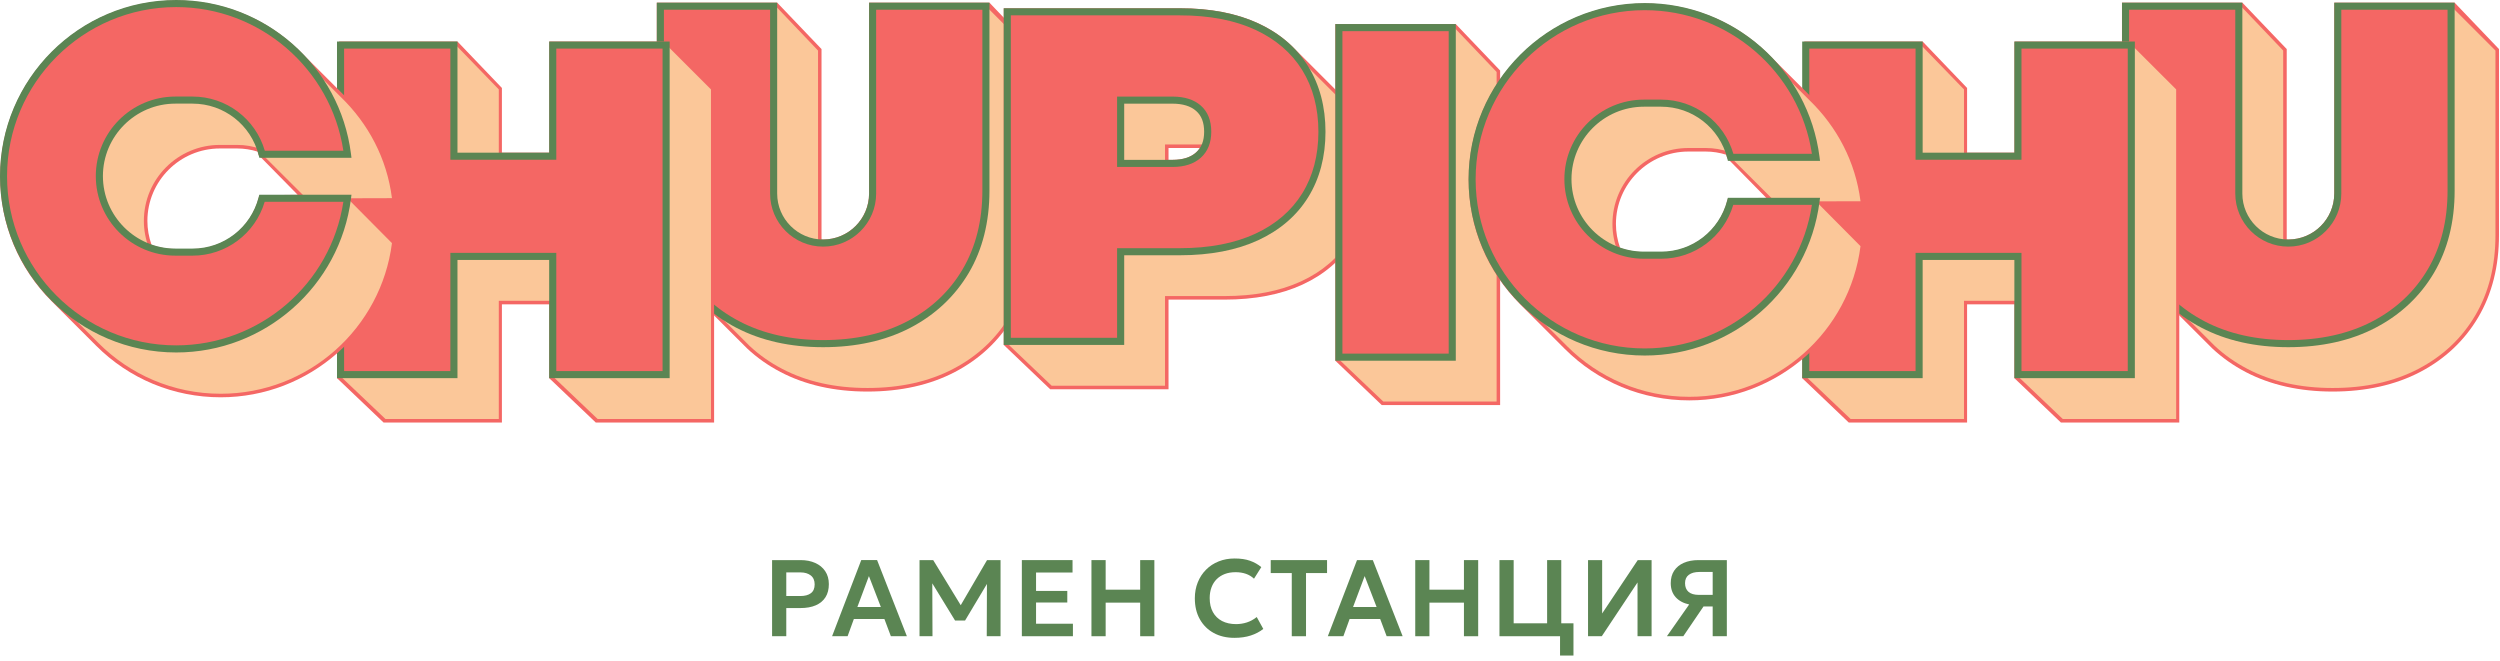
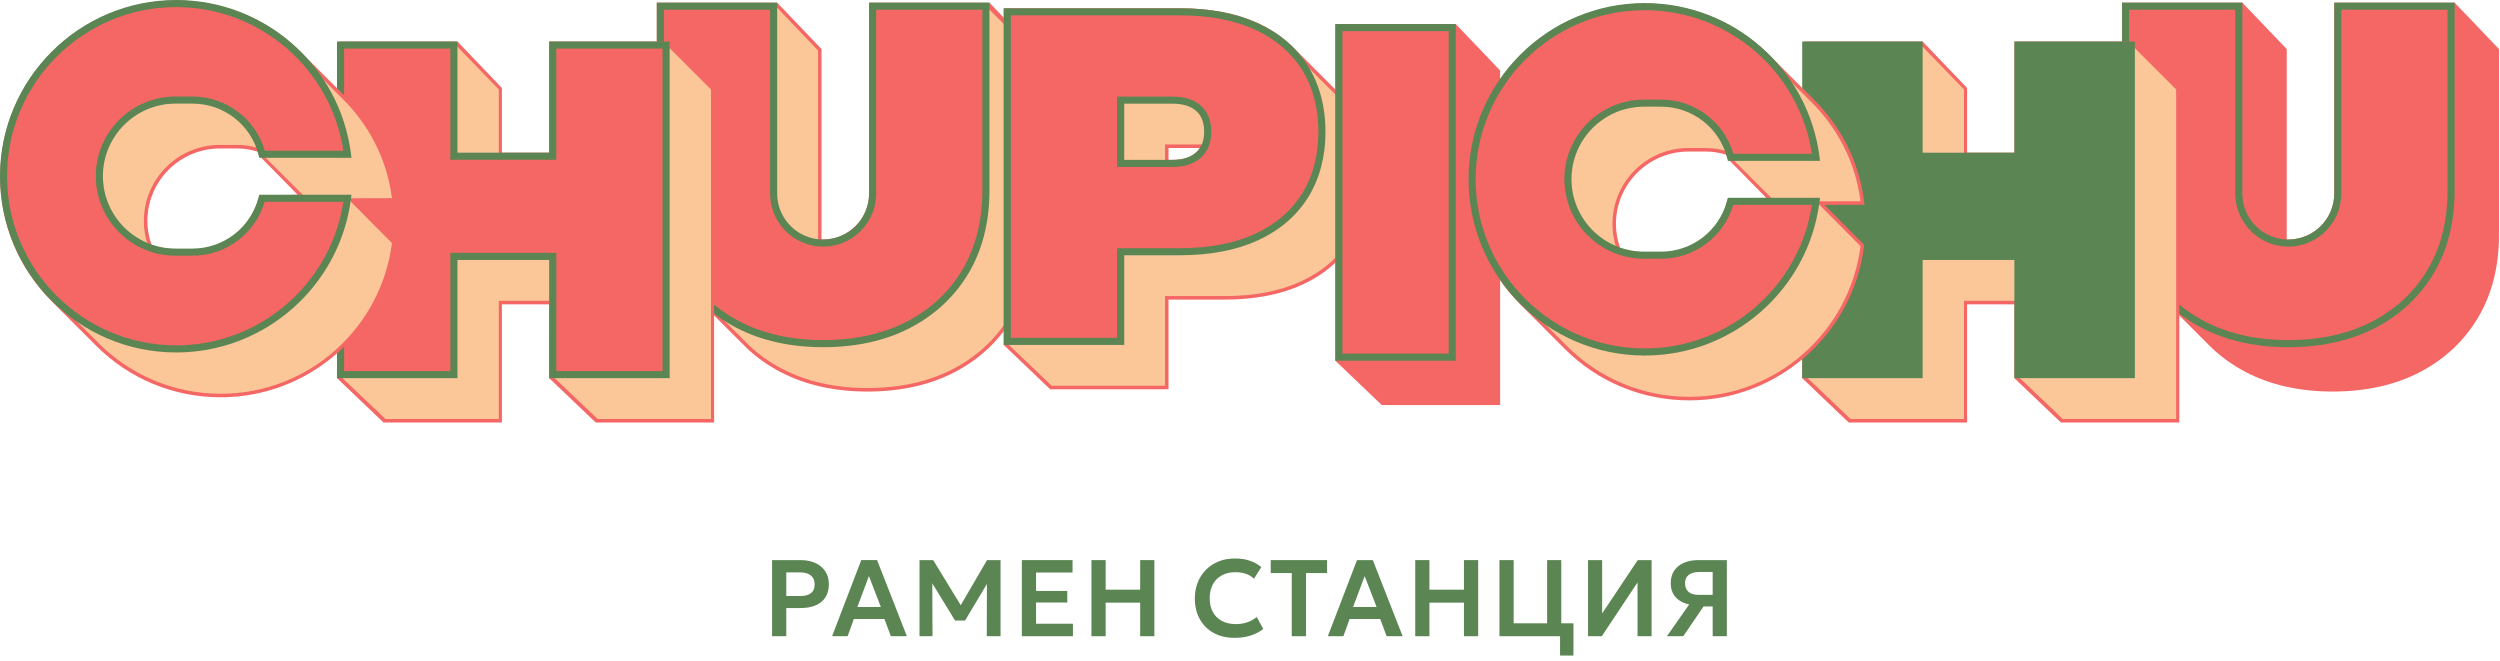
<svg xmlns="http://www.w3.org/2000/svg" width="276" height="73" viewBox="0 0 276 73" fill="none">
  <path d="M257.524 43.228C253.891 43.228 250.663 42.503 247.925 41.073C246.551 40.35 245.306 39.473 244.23 38.46L239.34 33.576C238.281 32.582 237.346 31.423 236.58 30.135C235.042 27.562 234.265 24.509 234.265 21.058V0.292H247.554L252.454 5.418V26.267C252.454 26.323 252.454 26.383 252.454 26.439C252.516 26.442 252.573 26.442 252.629 26.442C255.429 26.442 257.704 24.168 257.704 21.369V0.292H270.987L275.888 5.418V25.952C275.888 29.403 275.116 32.46 273.595 35.029C272.074 37.605 269.917 39.639 267.174 41.073C264.436 42.503 261.191 43.228 257.524 43.228Z" fill="#F46764" />
-   <path d="M252.064 5.58V26.267C252.064 26.449 252.076 26.631 252.093 26.806C252.267 26.827 252.447 26.836 252.633 26.836C255.646 26.836 258.095 24.389 258.095 21.369V0.683H258.833H263.106H270.601L275.499 5.58V25.952C275.499 29.35 274.751 32.307 273.264 34.83C271.772 37.353 269.683 39.317 266.991 40.724C264.3 42.132 261.147 42.834 257.526 42.834C253.939 42.834 250.797 42.132 248.112 40.724C246.755 40.015 245.55 39.165 244.497 38.175L239.62 33.3C238.568 32.316 237.672 31.194 236.918 29.933C235.409 27.412 234.66 24.452 234.66 21.058V0.683H243.331H246.428H247.397L252.064 5.58Z" fill="#FBC799" />
  <path d="M252.631 38.33C248.995 38.33 245.767 37.605 243.033 36.175C240.288 34.741 238.119 32.708 236.584 30.135C235.049 27.562 234.27 24.509 234.27 21.058V0.292H247.555V21.369C247.555 24.167 249.835 26.442 252.631 26.442C255.427 26.442 257.702 24.167 257.702 21.369V0.292H270.992V21.058C270.992 24.505 270.219 27.562 268.706 30.131C267.182 32.708 265.02 34.741 262.274 36.175C259.54 37.605 256.296 38.33 252.631 38.33Z" fill="#5B8553" />
  <path d="M263.106 0.683H258.831H258.092V21.369C258.092 24.39 255.644 26.836 252.63 26.836C249.61 26.836 247.168 24.39 247.168 21.369V0.683H246.428H243.325H234.658V21.058C234.658 24.452 235.409 27.413 236.916 29.933C238.423 32.456 240.518 34.42 243.213 35.827C245.902 37.234 249.039 37.936 252.63 37.936C256.249 37.936 259.403 37.234 262.092 35.827C264.786 34.42 266.876 32.456 268.366 29.933C269.856 27.413 270.601 24.452 270.601 21.058L270.825 0.683H263.106Z" fill="#5B8553" />
  <path d="M252.631 37.546C249.121 37.546 246.014 36.85 243.394 35.48C240.78 34.115 238.714 32.181 237.253 29.734C235.791 27.284 235.052 24.366 235.052 21.058V1.074H246.775V21.369C246.775 24.598 249.401 27.227 252.631 27.227C255.856 27.227 258.481 24.598 258.481 21.369V1.074H270.21V21.058C270.21 24.366 269.476 27.284 268.026 29.734C266.582 32.181 264.522 34.115 261.913 35.48C259.287 36.85 256.164 37.546 252.631 37.546Z" fill="#F46764" />
  <path d="M199.189 4.584H212.259L217.166 9.71V16.857H222.399V4.584H235.469L240.593 9.71V46.646H227.523L222.388 41.748L222.399 33.595H217.166V46.646H204.101L198.961 41.748" fill="#F46764" />
  <path d="M216.825 9.872V17.247H222.835V4.974H235.347L240.248 9.872V46.255H227.729L222.824 41.586L222.835 33.205H216.825V46.255H204.306L199.396 41.586L199.412 4.974H212.076L216.825 9.872Z" fill="#FBC799" />
  <path d="M222.387 41.748V28.698H212.261V41.748H198.962V4.584H212.261V16.856H222.387V4.584H235.687V41.748H222.387Z" fill="#5B8553" />
  <path d="M199.354 4.975H211.872V17.247H222.78V4.975H235.292V41.358H222.78V28.307H211.872V41.358H199.354V4.975Z" fill="#5B8553" />
-   <path d="M223.172 40.966V27.916H211.478V40.966H199.746V5.365H211.478V17.637H223.172V5.365H234.904V40.966H223.172Z" fill="#F46764" />
  <path d="M95.768 43.228C92.135 43.228 88.905 42.503 86.171 41.072C84.793 40.35 83.549 39.473 82.473 38.46L77.586 33.575C76.523 32.582 75.595 31.423 74.825 30.135C73.289 27.562 72.509 24.509 72.509 21.058V0.292H85.8L90.696 5.418V26.267C90.696 26.323 90.696 26.383 90.701 26.439C90.761 26.442 90.817 26.442 90.872 26.442C93.671 26.442 95.945 24.168 95.945 21.369V0.292H109.231L114.132 5.418V25.952C114.132 29.403 113.361 32.459 111.839 35.029C110.322 37.605 108.159 39.638 105.416 41.072C102.683 42.503 99.434 43.228 95.768 43.228Z" fill="#F46764" />
  <path d="M90.31 5.58V26.267C90.31 26.448 90.319 26.631 90.333 26.806C90.514 26.826 90.69 26.836 90.876 26.836C93.891 26.836 96.34 24.389 96.34 21.369V0.682H97.077H101.349H108.845L113.743 5.58V25.952C113.743 29.349 112.996 32.307 111.507 34.83C110.018 37.353 107.927 39.317 105.236 40.724C102.546 42.132 99.387 42.833 95.774 42.833C92.184 42.833 89.044 42.132 86.354 40.724C84.999 40.016 83.793 39.164 82.74 38.174L77.865 33.3C76.817 32.316 75.913 31.194 75.161 29.932C73.658 27.412 72.902 24.451 72.902 21.057V0.682H81.571H84.67H85.639L90.31 5.58Z" fill="#FBC799" />
  <path d="M90.876 38.33C87.238 38.33 84.011 37.605 81.272 36.175C78.529 34.741 76.362 32.707 74.826 30.134C73.291 27.561 72.512 24.508 72.512 21.058V0.292H85.8V21.369C85.8 24.167 88.078 26.442 90.876 26.442C93.67 26.442 95.948 24.167 95.948 21.369V0.292H109.236V21.058C109.236 24.505 108.466 27.561 106.949 30.131C105.423 32.707 103.261 34.741 100.522 36.175C97.783 37.605 94.542 38.33 90.876 38.33Z" fill="#5B8553" />
  <path d="M101.348 0.683H97.075H96.337V21.369C96.337 24.389 93.889 26.837 90.874 26.837C87.855 26.837 85.407 24.389 85.407 21.369V0.683H84.67H81.572H72.901V21.058C72.901 24.452 73.657 27.413 75.16 29.933C76.668 32.456 78.765 34.42 81.457 35.827C84.144 37.234 87.284 37.937 90.874 37.937C94.493 37.937 97.646 37.234 100.338 35.827C103.03 34.42 105.118 32.456 106.607 29.933C108.101 27.413 108.843 24.452 108.843 21.058L109.069 0.683H101.348Z" fill="#5B8553" />
  <path d="M90.873 37.545C87.368 37.545 84.259 36.85 81.638 35.479C79.022 34.115 76.954 32.181 75.498 29.734C74.034 27.283 73.297 24.366 73.297 21.058V1.074H85.019V21.369C85.019 24.598 87.644 27.227 90.873 27.227C94.102 27.227 96.727 24.598 96.727 21.369V1.074H108.454V21.058C108.454 24.366 107.717 27.283 106.27 29.734C104.829 32.181 102.77 34.115 100.154 35.479C97.533 36.85 94.41 37.545 90.873 37.545Z" fill="#F46764" />
  <path d="M37.435 4.584H50.504L55.411 9.71V16.856H60.64V4.584H73.709L78.837 9.71V46.646H65.772L60.631 41.748L60.64 33.595H55.411V46.646H42.346L37.205 41.748" fill="#F46764" />
  <path d="M55.067 9.872V17.247H61.081V4.974H73.591L78.491 9.872V46.255H65.977L61.068 41.586L61.081 33.205H55.067V46.255H42.553L37.64 41.586L37.653 4.974H50.322L55.067 9.872Z" fill="#FBC799" />
  <path d="M60.629 41.748V28.698H50.505V41.748H37.204V4.584H50.505V16.856H60.629V4.584H73.93V41.748H60.629Z" fill="#5B8553" />
-   <path d="M37.599 4.975H50.115V17.247H61.024V4.975H73.536V41.357H61.024V28.307H50.115V41.357H37.599V4.975Z" fill="#5B8553" />
+   <path d="M37.599 4.975H50.115V17.247H61.024V4.975H73.536V41.357H61.024V28.307H50.115H37.599V4.975Z" fill="#5B8553" />
  <path d="M61.415 40.966V27.916H49.722V40.966H37.989V5.365H49.722V17.637H61.415V5.365H73.147V40.966H61.415Z" fill="#F46764" />
  <path d="M129.449 17.647C130.573 17.647 131.45 17.373 132.048 16.829C132.209 16.68 132.35 16.522 132.462 16.342H129.006V17.647H129.449ZM115.939 42.973L110.813 38.079V0.911H130.276C133.611 0.911 136.518 1.471 138.903 2.574C140.407 3.269 141.707 4.163 142.768 5.226L147.642 10.101C148.284 10.739 148.854 11.458 149.331 12.23C150.592 14.273 151.23 16.7 151.23 19.445C151.23 22.191 150.592 24.618 149.331 26.657C148.065 28.707 146.201 30.307 143.801 31.416C141.415 32.519 138.509 33.079 135.169 33.079H129.006V42.973H115.939Z" fill="#F46764" />
  <path d="M128.618 15.951H133.1C132.93 16.405 132.667 16.796 132.312 17.117C131.635 17.733 130.682 18.041 129.451 18.041H128.618V15.951ZM142.491 5.5C141.46 4.467 140.209 3.609 138.74 2.927C136.399 1.845 133.577 1.305 130.278 1.305H111.208V37.916L116.103 42.582H128.618V32.687H135.173C138.472 32.687 141.289 32.144 143.64 31.062C145.985 29.979 147.766 28.442 149.002 26.452C150.223 24.465 150.841 22.127 150.841 19.445C150.841 16.759 150.223 14.422 149.002 12.435C148.535 11.683 147.99 10.998 147.367 10.378L142.491 5.5Z" fill="#FBC799" />
  <path d="M129.448 17.648C130.571 17.648 131.447 17.373 132.047 16.83C132.647 16.287 132.937 15.542 132.937 14.548C132.937 13.524 132.647 12.77 132.051 12.247C131.451 11.714 130.571 11.445 129.448 11.445H124.112V17.648H129.448ZM110.811 38.079V0.912H130.276C133.609 0.912 136.517 1.471 138.902 2.574C141.307 3.687 143.165 5.286 144.428 7.332C145.691 9.376 146.334 11.803 146.334 14.548C146.334 17.294 145.691 19.72 144.428 21.764C143.165 23.81 141.302 25.409 138.902 26.522C136.517 27.621 133.614 28.181 130.276 28.181H124.112V38.079H110.811Z" fill="#5B8553" />
  <path d="M132.313 17.118C131.631 17.734 130.678 18.042 129.45 18.042H123.719V11.055H129.45C130.678 11.055 131.631 11.352 132.313 11.952C132.99 12.551 133.328 13.415 133.328 14.548C133.328 15.648 132.99 16.505 132.313 17.118ZM144.098 7.538C142.869 5.547 141.08 4.014 138.739 2.928C136.394 1.845 133.57 1.306 130.272 1.306H111.204V37.685H123.719V27.791H130.272C133.57 27.791 136.394 27.251 138.739 26.165C141.08 25.082 142.869 23.545 144.098 21.558C145.326 19.568 145.94 17.23 145.94 14.548C145.94 11.863 145.326 9.528 144.098 7.538Z" fill="#5B8553" />
  <path d="M123.327 18.432H129.451C130.771 18.432 131.824 18.087 132.573 17.409C133.337 16.72 133.724 15.756 133.724 14.548C133.724 13.303 133.337 12.332 132.569 11.657C131.824 10.998 130.771 10.663 129.451 10.663H123.327V18.432ZM111.596 37.294V1.696H130.278C133.497 1.696 136.29 2.229 138.577 3.285C140.839 4.332 142.584 5.832 143.768 7.743C144.952 9.66 145.551 11.948 145.551 14.548C145.551 17.144 144.952 19.436 143.768 21.35C142.584 23.263 140.834 24.764 138.577 25.81C136.295 26.863 133.502 27.399 130.278 27.399H123.327V37.294H111.596Z" fill="#F46764" />
  <path d="M152.549 44.722L147.424 39.824V2.657H160.717L165.614 7.786V44.722H152.549Z" fill="#F46764" />
-   <path d="M152.711 44.327H165.226V7.944L160.559 3.05H147.812V39.662L152.711 44.327Z" fill="#FBC799" />
  <path d="M147.813 3.051H160.325V39.434H147.813V3.051Z" fill="#436DBE" />
  <path d="M147.422 39.824V2.656H160.719V39.824H147.422Z" fill="#5B8553" />
  <path d="M147.813 3.051H160.325V39.434H147.813V3.051Z" fill="#5B8553" />
  <path d="M148.203 39.039V3.441H159.936V39.039H148.203Z" fill="#F46764" />
  <path d="M28.555 17.128C28.517 16.982 28.496 16.889 28.449 16.743C27.713 16.508 26.947 16.392 26.172 16.392H24.274C19.863 16.392 16.273 19.982 16.273 24.393C16.273 25.287 16.429 26.174 16.732 27.039C17.595 27.34 18.483 27.496 19.38 27.496H21.278C24.712 27.496 27.709 25.171 28.563 21.843L28.639 21.555L32.868 21.508L28.58 17.151L28.555 17.128ZM24.367 43.861C19.165 43.861 14.274 41.834 10.596 38.152L5.722 33.277C2.04 29.602 0.015 24.71 0.015 19.508C0.015 8.783 8.74 0.054 19.468 0.054C24.556 0.054 29.371 2.008 33.02 5.557L37.902 10.435C41.113 13.551 43.108 17.492 43.66 21.826L43.714 22.267L39.295 22.28L43.681 26.697L43.66 26.89C42.422 36.566 34.131 43.861 24.367 43.861Z" fill="#F46764" />
  <path d="M33.825 21.889L28.942 21.942C28.063 25.36 24.971 27.886 21.279 27.886H19.382C18.338 27.886 17.346 27.688 16.425 27.343C16.08 26.422 15.882 25.432 15.882 24.392C15.882 19.756 19.642 15.998 24.273 15.998H26.174C27.083 15.998 27.949 16.153 28.757 16.435C28.832 16.647 28.879 16.809 28.938 17.031L33.825 21.902L43.272 21.876C42.712 17.478 40.656 13.647 37.627 10.713L32.752 5.839C29.316 2.501 24.635 0.444 19.47 0.444C8.938 0.444 0.404 8.981 0.404 19.508C0.404 24.78 2.545 29.548 5.998 32.999L10.877 37.877C14.326 41.331 19.096 43.47 24.366 43.47C34.069 43.47 42.077 36.217 43.272 26.84L38.359 21.889H33.825Z" fill="#FBC799" />
  <path d="M19.456 38.913C8.725 38.913 0 30.184 0 19.455C0 8.729 8.725 9.87572e-07 19.456 9.87572e-07C29.221 9.87572e-07 37.52 7.298 38.748 16.981L38.802 17.421H28.632L28.556 17.127C27.712 13.779 24.712 11.441 21.261 11.441H19.359C14.951 11.441 11.362 15.031 11.362 19.441C11.362 23.852 14.951 27.442 19.359 27.442H21.261C24.695 27.442 27.692 25.117 28.548 21.789L28.628 21.498H38.802L38.748 21.939C37.511 31.614 29.221 38.913 19.456 38.913Z" fill="#5B8553" />
  <path d="M28.925 21.89C28.044 25.307 24.95 27.834 21.259 27.834H19.359C14.723 27.834 10.965 24.078 10.965 19.443C10.965 14.807 14.723 11.051 19.359 11.051H21.259C24.962 11.051 28.065 13.595 28.934 17.032H38.355C37.164 7.647 29.155 0.392 19.45 0.392C8.919 0.392 0.388 8.929 0.388 19.456C0.388 29.986 8.919 38.52 19.45 38.52C29.151 38.52 37.16 31.267 38.355 21.89H28.925Z" fill="#5B8553" />
  <path d="M19.453 38.129C9.158 38.129 0.778 29.754 0.778 19.455C0.778 9.16 9.158 0.782 19.453 0.782C28.676 0.782 36.533 7.567 37.907 16.64H29.235C28.204 13.104 24.966 10.66 21.26 10.66H19.361C14.516 10.66 10.577 14.597 10.577 19.442C10.577 24.286 14.516 28.224 19.361 28.224H21.26C24.949 28.224 28.179 25.797 29.222 22.28H37.907C36.533 31.346 28.676 38.129 19.453 38.129Z" fill="#F46764" />
  <path d="M190.686 17.466C190.649 17.32 190.623 17.227 190.576 17.082C189.843 16.85 189.078 16.73 188.302 16.73H186.403C181.991 16.73 178.4 20.32 178.4 24.731C178.4 25.625 178.556 26.512 178.863 27.377C179.722 27.681 180.612 27.834 181.507 27.834H183.406C186.84 27.834 189.837 25.509 190.691 22.185L190.769 21.893L194.999 21.846L190.712 17.489L190.686 17.466ZM186.497 44.202C181.293 44.202 176.402 42.172 172.723 38.49L167.853 33.615C164.169 29.94 162.14 25.049 162.14 19.847C162.14 9.121 170.866 0.392 181.595 0.392C186.684 0.392 191.502 2.346 195.15 5.895L200.031 10.777C203.241 13.889 205.239 17.83 205.786 22.168L205.843 22.605L201.42 22.618L205.812 27.039L205.786 27.228C204.553 36.904 196.258 44.202 186.497 44.202Z" fill="#F46764" />
  <path d="M195.951 22.227L191.073 22.28C190.188 25.697 187.099 28.224 183.407 28.224H181.509C180.468 28.224 179.475 28.029 178.56 27.681C178.211 26.764 178.014 25.771 178.014 24.73C178.014 20.095 181.769 16.339 186.408 16.339H188.306C189.211 16.339 190.079 16.492 190.885 16.773C190.963 16.985 191.01 17.147 191.067 17.369L195.951 22.24L205.4 22.217C204.839 17.816 202.785 13.989 199.753 11.051L194.88 6.177C191.447 2.839 186.761 0.782 181.597 0.782C171.066 0.782 162.537 9.319 162.537 19.846C162.537 25.118 164.674 29.887 168.127 33.337L173.005 38.215C176.454 41.672 181.223 43.808 186.496 43.808C196.2 43.808 204.204 36.556 205.4 27.178L200.486 22.227H195.951Z" fill="#FBC799" />
  <path d="M181.583 39.251C170.854 39.251 162.127 30.522 162.127 19.796C162.127 9.068 170.854 0.338 181.583 0.338C191.35 0.338 199.648 7.64 200.874 17.319L200.931 17.76H190.761L190.688 17.465C189.84 14.117 186.839 11.779 183.389 11.779H181.495C177.077 11.779 173.492 15.369 173.492 19.78C173.492 24.191 177.077 27.78 181.495 27.78H183.389C186.824 27.78 189.819 25.459 190.678 22.131L190.755 21.836H200.931L200.874 22.277C199.643 31.953 191.35 39.251 181.583 39.251Z" fill="#5B8553" />
  <path d="M191.057 22.227C190.178 25.644 187.081 28.174 183.39 28.174H181.492C176.859 28.174 173.1 24.416 173.1 19.78C173.1 15.147 176.859 11.388 181.492 11.388H183.39C187.097 11.388 190.199 13.935 191.068 17.369H200.488C199.294 7.988 191.29 0.729 181.585 0.729C171.053 0.729 162.521 9.266 162.521 19.793C162.521 30.323 171.053 38.86 181.585 38.86C191.285 38.86 199.294 31.608 200.488 22.227H191.057Z" fill="#5B8553" />
  <path d="M181.581 38.467C171.287 38.467 162.91 30.092 162.91 19.797C162.91 9.498 171.287 1.124 181.581 1.124C190.806 1.124 198.666 7.909 200.035 16.979H191.364C190.33 13.442 187.095 10.998 183.39 10.998H181.493C176.646 10.998 172.708 14.939 172.708 19.78C172.708 24.625 176.646 28.565 181.493 28.565H183.39C187.08 28.565 190.309 26.135 191.353 22.618H200.035C198.661 31.685 190.806 38.467 181.581 38.467Z" fill="#F46764" />
  <path d="M86.805 65.802H88.354C88.853 65.802 89.245 65.699 89.52 65.491C89.799 65.282 89.938 64.961 89.938 64.517C89.938 64.084 89.794 63.752 89.506 63.527C89.222 63.305 88.84 63.193 88.367 63.193H86.805V65.802ZM85.238 70.24V61.835H88.394C88.997 61.835 89.533 61.941 90.001 62.15C90.474 62.362 90.839 62.663 91.104 63.06C91.37 63.457 91.505 63.931 91.505 64.487C91.505 65.057 91.383 65.537 91.136 65.931C90.888 66.322 90.532 66.62 90.064 66.825C89.596 67.028 89.029 67.13 88.358 67.13H86.805V70.24H85.238Z" fill="#5B8553" />
  <path d="M94.654 67.011H97.246L95.929 63.599L94.654 67.011ZM91.862 70.239L95.082 61.834H96.831L100.12 70.239H98.352L97.637 68.335H94.267L93.575 70.239H91.862Z" fill="#5B8553" />
  <path d="M101.516 70.239V61.835H103.026L106.374 67.322L105.765 67.328L108.97 61.835H110.461V70.239H108.937L108.96 63.878L109.251 63.977L106.545 68.504H105.437L102.666 63.977L102.924 63.878L102.947 70.239H101.516Z" fill="#5B8553" />
  <path d="M112.812 70.239V61.835H118.408V63.206H114.38V65.239H117.829V66.517H114.38V68.859H118.45V70.239H112.812Z" fill="#5B8553" />
  <path d="M120.496 70.24V61.835H122.064V65.1H125.875V61.835H127.442V70.24H125.875V66.531H122.064V70.24H120.496Z" fill="#5B8553" />
  <path d="M136.284 70.418C135.415 70.418 134.648 70.24 133.996 69.882C133.339 69.525 132.83 69.018 132.461 68.362C132.092 67.707 131.91 66.935 131.91 66.051C131.91 65.408 132.02 64.822 132.236 64.286C132.451 63.749 132.758 63.282 133.152 62.889C133.54 62.494 134.005 62.193 134.543 61.978C135.08 61.762 135.665 61.657 136.298 61.657C136.965 61.657 137.531 61.739 137.996 61.905C138.466 62.071 138.883 62.306 139.248 62.61L138.442 63.889C138.192 63.65 137.89 63.468 137.55 63.349C137.204 63.23 136.826 63.17 136.413 63.17C135.972 63.17 135.569 63.236 135.219 63.369C134.869 63.504 134.567 63.696 134.317 63.945C134.073 64.19 133.881 64.491 133.751 64.842C133.617 65.196 133.55 65.591 133.55 66.031C133.55 66.637 133.67 67.15 133.905 67.578C134.14 68.005 134.48 68.332 134.912 68.561C135.348 68.786 135.866 68.902 136.461 68.902C136.869 68.902 137.267 68.839 137.655 68.716C138.039 68.591 138.404 68.392 138.744 68.121L139.468 69.435C139.07 69.747 138.605 69.992 138.082 70.16C137.555 70.333 136.955 70.418 136.284 70.418Z" fill="#5B8553" />
  <path d="M142.611 70.24V63.266H140.288V61.835H146.507V63.266H144.184V70.24H142.611Z" fill="#5B8553" />
  <path d="M149.379 67.011H151.976L150.66 63.6L149.379 67.011ZM146.591 70.24L149.814 61.835H151.56L154.852 70.24H153.086L152.372 68.336H148.998L148.308 70.24H146.591Z" fill="#5B8553" />
  <path d="M156.243 70.24V61.835H157.809V65.1H161.619V61.835H163.191V70.24H161.619V66.531H157.809V70.24H156.243Z" fill="#5B8553" />
  <path d="M172.229 72.372V70.239H171.448V68.813H173.711V72.372H172.229ZM165.541 70.239V61.835H167.108V68.813H170.802V61.835H172.364V70.239H165.541Z" fill="#5B8553" />
  <path d="M175.319 70.24V61.835H176.877V67.726L180.808 61.835H182.336V70.24H180.783V64.302L176.837 70.24H175.319Z" fill="#5B8553" />
  <path d="M187.547 65.674H189.08V63.144H187.613C187.117 63.144 186.729 63.249 186.448 63.458C186.167 63.666 186.029 63.974 186.029 64.382C186.029 64.799 186.157 65.117 186.412 65.339C186.668 65.561 187.046 65.674 187.547 65.674ZM184.026 70.24L186.484 66.733C185.84 66.594 185.344 66.322 184.986 65.922C184.629 65.518 184.45 65.005 184.45 64.382C184.45 63.849 184.573 63.392 184.823 63.011C185.073 62.634 185.426 62.342 185.886 62.14C186.351 61.938 186.887 61.835 187.511 61.835H190.643V70.24H189.08V66.952H188.068L185.835 70.24H184.026Z" fill="#5B8553" />
</svg>